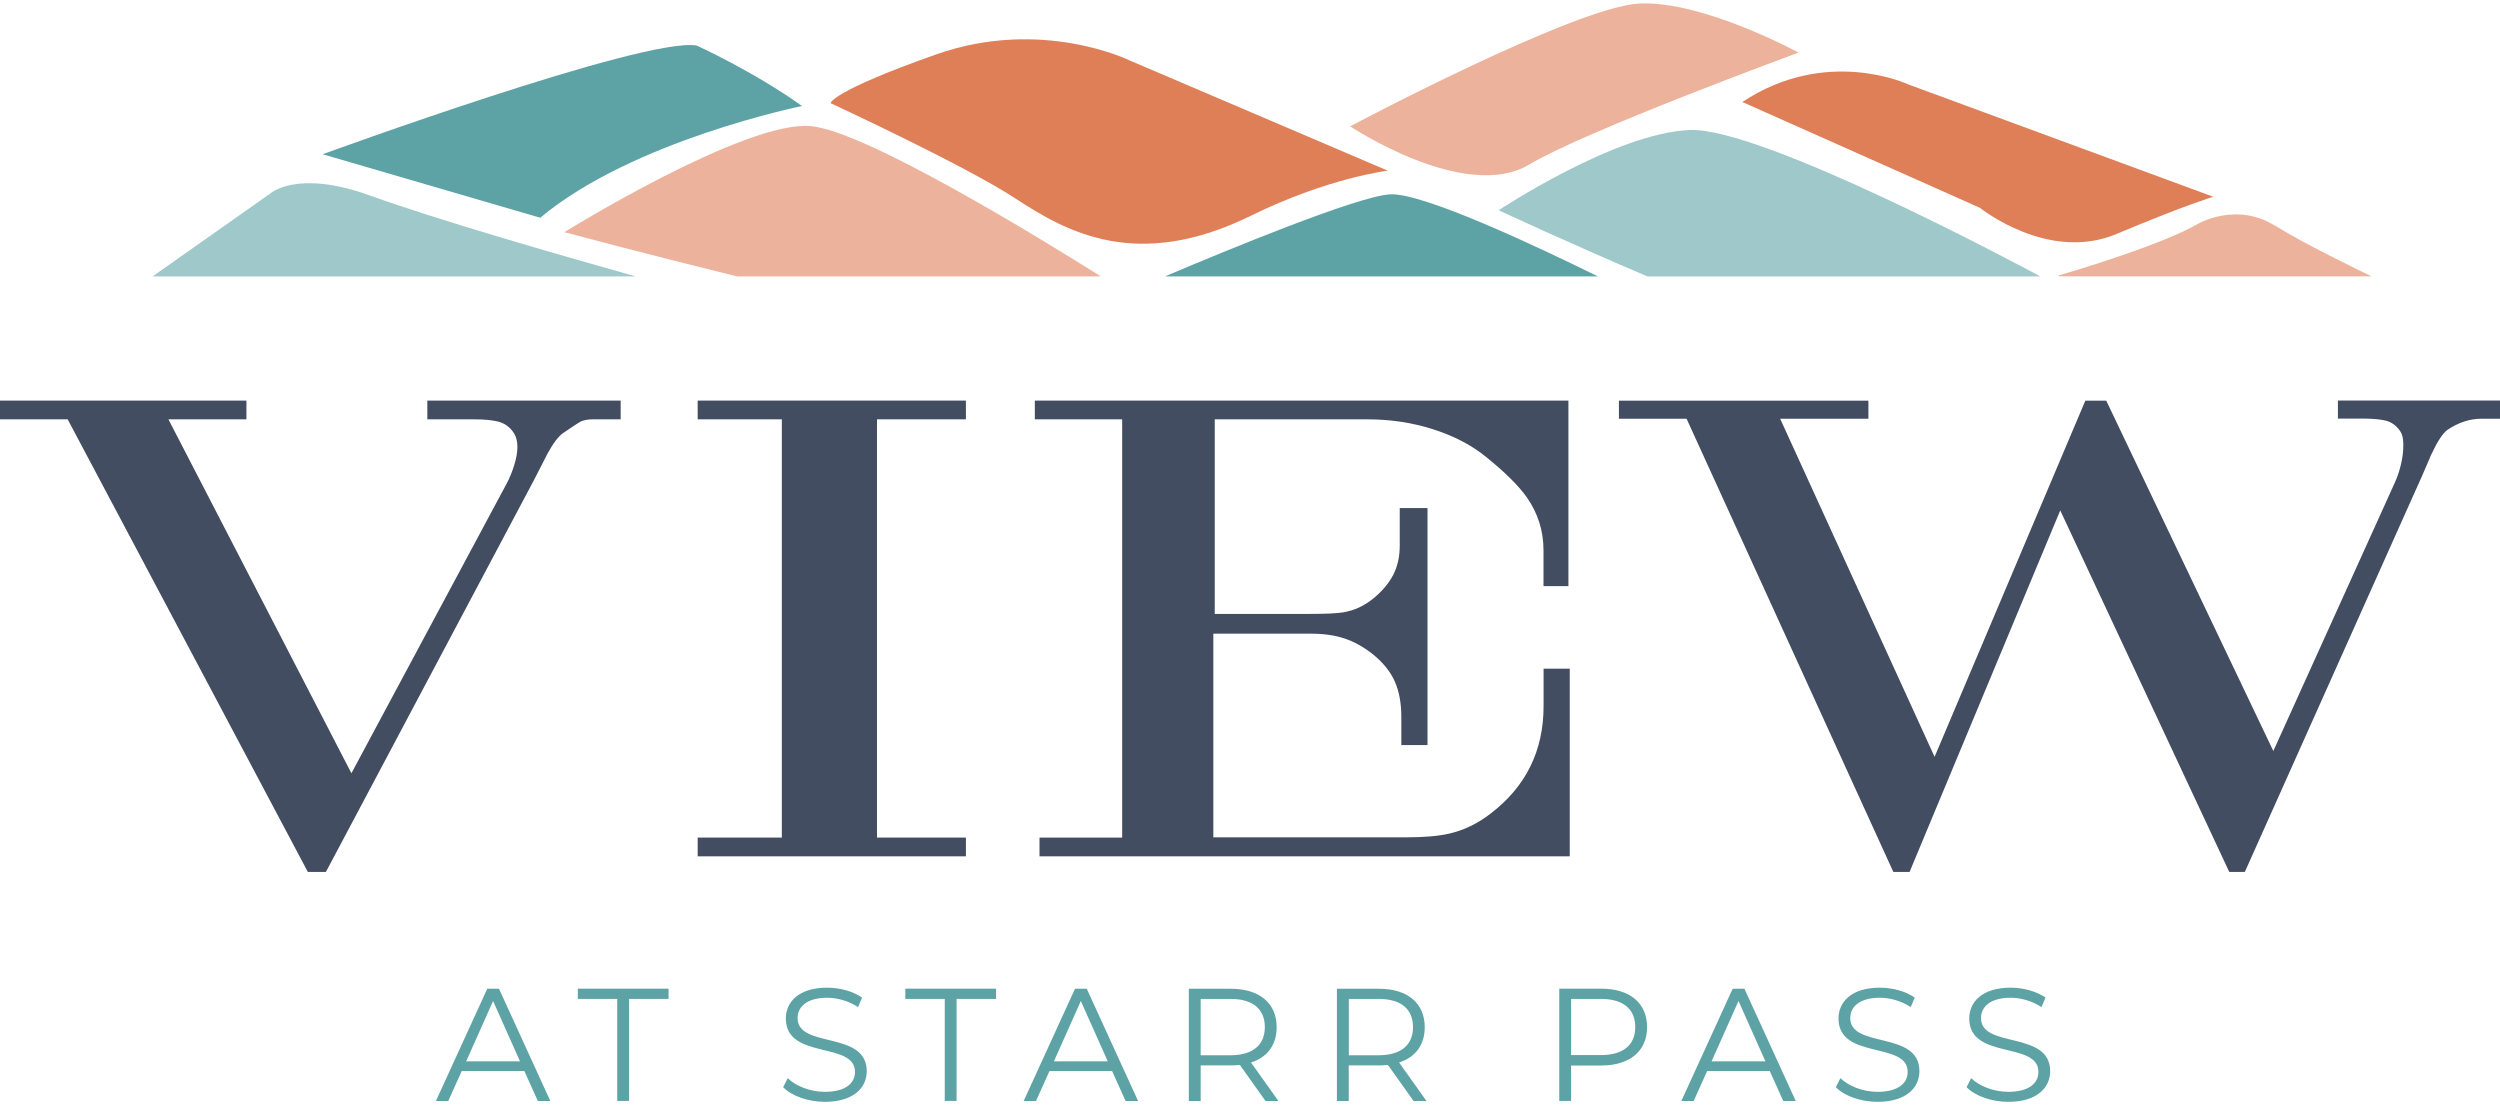
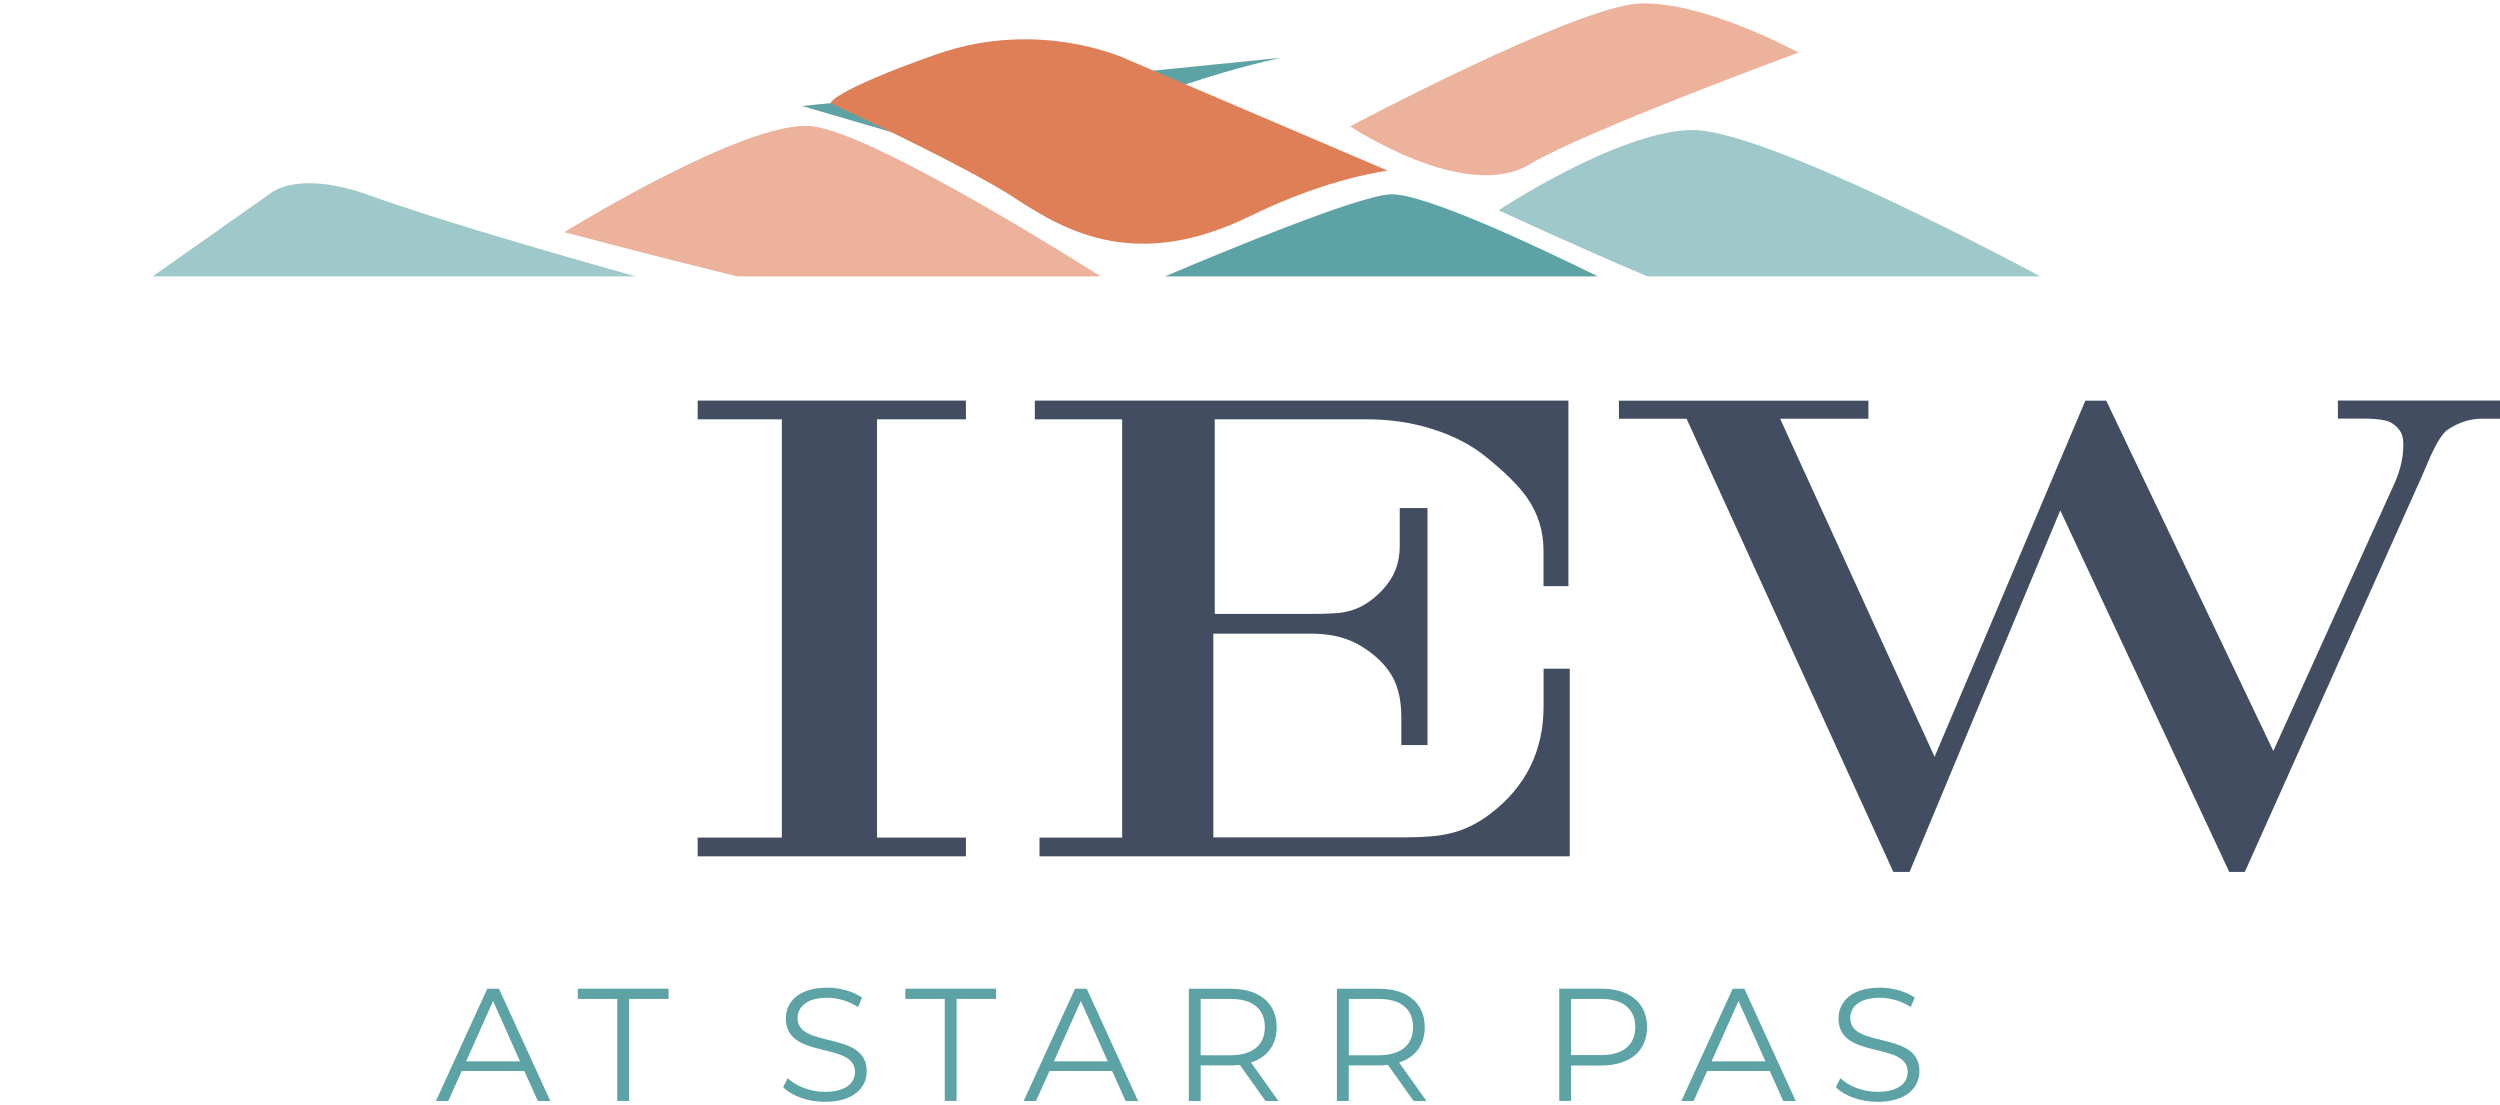
<svg xmlns="http://www.w3.org/2000/svg" id="logos" viewBox="0 0 300 132.64">
  <defs>
    <style>
      .cls-1, .cls-2 {
        fill: #df7f58;
      }

      .cls-1, .cls-3 {
        opacity: .6;
      }

      .cls-3, .cls-4 {
        fill: #5da3a5;
      }

      .cls-5 {
        fill: #424d62;
      }
    </style>
  </defs>
  <g>
-     <path class="cls-4" d="M96.24,12.72c-5.8-4.15-12.65-7.26-12.65-7.26-6.33-1.04-44.87,13.05-44.87,13.05l26.11,7.62c11.1-9.3,31.42-13.41,31.42-13.41Z" />
+     <path class="cls-4" d="M96.24,12.72l26.11,7.62c11.1-9.3,31.42-13.41,31.42-13.41Z" />
    <path class="cls-1" d="M97.29,15.13c-7.91-.7-29.57,12.73-29.57,12.73,0,0,9.78,2.62,20.73,5.31h43.65c-6.78-4.27-28.19-17.45-34.82-18.04Z" />
    <path class="cls-2" d="M150.1,25.89c9.3-4.57,16.43-5.41,16.43-5.41l-30.98-13.23s-10.54-5.19-23.21-.72c-12.67,4.47-12.67,5.85-12.67,5.85,0,0,16.18,7.5,22.14,11.41,6.19,4.06,14.63,8.81,28.29,2.1Z" />
    <path class="cls-1" d="M183.55,19.72c6.6-3.97,32.27-13.41,32.27-13.41,0,0-11.4-6.22-19.05-5.89-7.65.34-34.75,14.74-34.75,14.74,0,0,13.81,9.21,21.53,4.56Z" />
-     <path class="cls-2" d="M237.62,24.96s8.17,6.56,16.35,3.12c8.18-3.44,11.62-4.47,11.62-4.47l-36.65-13.5s-9.75-4.58-19.86,2.13l28.54,12.71Z" />
    <path class="cls-3" d="M202.81,15.6c-8.97.33-22.97,9.63-22.97,9.63,0,0,8.62,4.02,17.85,7.94h47.15c-2.26-1.22-33.4-17.89-42.04-17.57Z" />
    <path class="cls-4" d="M166.79,23.32c-3.99.26-19.62,6.72-27,9.85h51.96c-6.94-3.42-21.04-10.1-24.97-9.85Z" />
-     <path class="cls-1" d="M272.97,27.07c-4.55-2.85-9.1-.27-9.1-.27-4.89,2.84-16.89,6.27-16.89,6.27l.18.09h37.42c-1.37-.66-8.16-3.94-11.6-6.1Z" />
    <path class="cls-3" d="M44.36,23.45c-8.72-3.15-11.91-.24-11.91-.24l-14.14,9.96h57.96c-9.24-2.6-23.93-6.83-31.91-9.72Z" />
  </g>
  <g>
-     <path class="cls-5" d="M74.48,50.32h-3.37c-.55,0-1.02.09-1.42.26-.17.08-.86.52-2.06,1.35-.6.4-1.23,1.22-1.91,2.47-.55,1.07-1.1,2.15-1.65,3.22l-24.96,47.01h-2.17L8.12,50.32H0v-2.25h29.57v2.25h-9.36l21.96,42.47,18.65-34.8c.32-.6.62-1.32.88-2.15.26-.84.39-1.58.39-2.23s-.15-1.24-.45-1.68c-.47-.7-1.09-1.14-1.83-1.33s-1.72-.28-2.92-.28h-5.61v-2.25h23.2v2.25Z" />
    <path class="cls-5" d="M115.91,102.76h-32.19v-2.25h10.1v-50.19h-10.1v-2.25h32.19v2.25h-10.67v50.19h10.67v2.25Z" />
    <path class="cls-5" d="M188.36,102.76h-63.62v-2.25h9.92v-50.19h-10.48v-2.25h64.03v22.27h-2.99v-4.3c0-2.32-.66-4.43-1.98-6.33-1-1.42-2.65-3.06-4.94-4.9-1.72-1.4-3.82-2.49-6.31-3.29-2.48-.8-5.12-1.2-7.92-1.2h-18.3v23.35h11.34c2,0,3.36-.06,4.08-.19,1.32-.22,2.52-.77,3.59-1.65,1.07-.87,1.87-1.82,2.4-2.83.52-1.01.79-2.19.79-3.54v-4.49h3.33v28.44h-3.14v-3.37c0-1.65-.26-3.06-.77-4.23s-1.38-2.26-2.6-3.26c-1.12-.9-2.27-1.54-3.44-1.93-1.17-.39-2.52-.58-4.04-.58h-11.71v24.44h23.11c2.2,0,3.93-.15,5.21-.45,1.75-.4,3.4-1.2,4.94-2.39,4.25-3.24,6.37-7.55,6.37-12.91v-4.49h3.14v22.49Z" />
    <path class="cls-5" d="M300,50.25h-2.25c-1.37,0-2.72.44-4.04,1.32-.57.4-1.23,1.41-1.98,3.02-.82,1.94-1.42,3.31-1.8,4.12l-20.55,45.92h-1.87l-20.28-43.38-18.08,43.38h-1.95l-24.81-54.38h-8.12v-2.17h29.94v2.17h-10.59l18.53,40.57,18.09-42.74h2.51s20.05,42.04,20.05,42.04l14.56-32.16c.32-.71.58-1.46.76-2.25.19-.79.28-1.57.28-2.33s-.12-1.27-.37-1.63c-.47-.68-1.05-1.1-1.72-1.27-.67-.16-1.6-.25-2.77-.25h-2.99v-2.17h19.46v2.17Z" />
    <path class="cls-4" d="M62.92,128.52h-7.51l-1.62,3.6h-1.48l6.16-13.47h1.41l6.16,13.47h-1.5l-1.62-3.6ZM62.4,127.36l-3.23-7.24-3.23,7.24h6.47Z" />
    <path class="cls-4" d="M74.08,119.87h-4.74v-1.23h10.89v1.23h-4.74v12.24h-1.42v-12.24Z" />
    <path class="cls-4" d="M93.97,130.48l.56-1.1c.96.94,2.68,1.64,4.45,1.64,2.52,0,3.62-1.06,3.62-2.39,0-3.7-8.3-1.42-8.3-6.41,0-1.98,1.54-3.7,4.97-3.7,1.52,0,3.1.44,4.18,1.19l-.48,1.14c-1.16-.75-2.5-1.12-3.7-1.12-2.46,0-3.56,1.1-3.56,2.44,0,3.7,8.3,1.46,8.3,6.37,0,1.98-1.58,3.68-5.02,3.68-2.02,0-4-.71-5-1.75Z" />
    <path class="cls-4" d="M113.38,119.87h-4.74v-1.23h10.89v1.23h-4.74v12.24h-1.42v-12.24Z" />
    <path class="cls-4" d="M133.45,128.52h-7.51l-1.62,3.6h-1.48l6.16-13.47h1.41l6.16,13.47h-1.5l-1.62-3.6ZM132.93,127.36l-3.23-7.24-3.23,7.24h6.47Z" />
    <path class="cls-4" d="M151.86,132.12l-3.08-4.33c-.35.04-.69.06-1.08.06h-3.62v4.27h-1.42v-13.47h5.04c3.43,0,5.5,1.73,5.5,4.62,0,2.12-1.12,3.6-3.08,4.23l3.29,4.62h-1.56ZM151.78,123.26c0-2.16-1.42-3.39-4.12-3.39h-3.58v6.76h3.58c2.69,0,4.12-1.25,4.12-3.37Z" />
    <path class="cls-4" d="M169.63,132.12l-3.08-4.33c-.35.04-.69.06-1.08.06h-3.62v4.27h-1.42v-13.47h5.04c3.43,0,5.5,1.73,5.5,4.62,0,2.12-1.12,3.6-3.08,4.23l3.29,4.62h-1.56ZM169.56,123.26c0-2.16-1.42-3.39-4.12-3.39h-3.58v6.76h3.58c2.69,0,4.12-1.25,4.12-3.37Z" />
    <path class="cls-4" d="M197.65,123.26c0,2.87-2.08,4.6-5.5,4.6h-3.62v4.25h-1.42v-13.47h5.04c3.43,0,5.5,1.73,5.5,4.62ZM196.23,123.26c0-2.16-1.42-3.39-4.12-3.39h-3.58v6.74h3.58c2.69,0,4.12-1.23,4.12-3.35Z" />
    <path class="cls-4" d="M212.37,128.52h-7.51l-1.62,3.6h-1.48l6.16-13.47h1.41l6.16,13.47h-1.5l-1.62-3.6ZM211.85,127.36l-3.23-7.24-3.23,7.24h6.47Z" />
    <path class="cls-4" d="M220.29,130.48l.56-1.1c.96.94,2.68,1.64,4.45,1.64,2.52,0,3.62-1.06,3.62-2.39,0-3.7-8.3-1.42-8.3-6.41,0-1.98,1.54-3.7,4.97-3.7,1.52,0,3.1.44,4.18,1.19l-.48,1.14c-1.16-.75-2.5-1.12-3.7-1.12-2.46,0-3.56,1.1-3.56,2.44,0,3.7,8.3,1.46,8.3,6.37,0,1.98-1.58,3.68-5.02,3.68-2.02,0-4-.71-5-1.75Z" />
-     <path class="cls-4" d="M235.98,130.48l.56-1.1c.96.94,2.68,1.64,4.45,1.64,2.52,0,3.62-1.06,3.62-2.39,0-3.7-8.3-1.42-8.3-6.41,0-1.98,1.54-3.7,4.97-3.7,1.52,0,3.1.44,4.18,1.19l-.48,1.14c-1.16-.75-2.5-1.12-3.7-1.12-2.46,0-3.56,1.1-3.56,2.44,0,3.7,8.3,1.46,8.3,6.37,0,1.98-1.58,3.68-5.02,3.68-2.02,0-4-.71-5-1.75Z" />
  </g>
</svg>